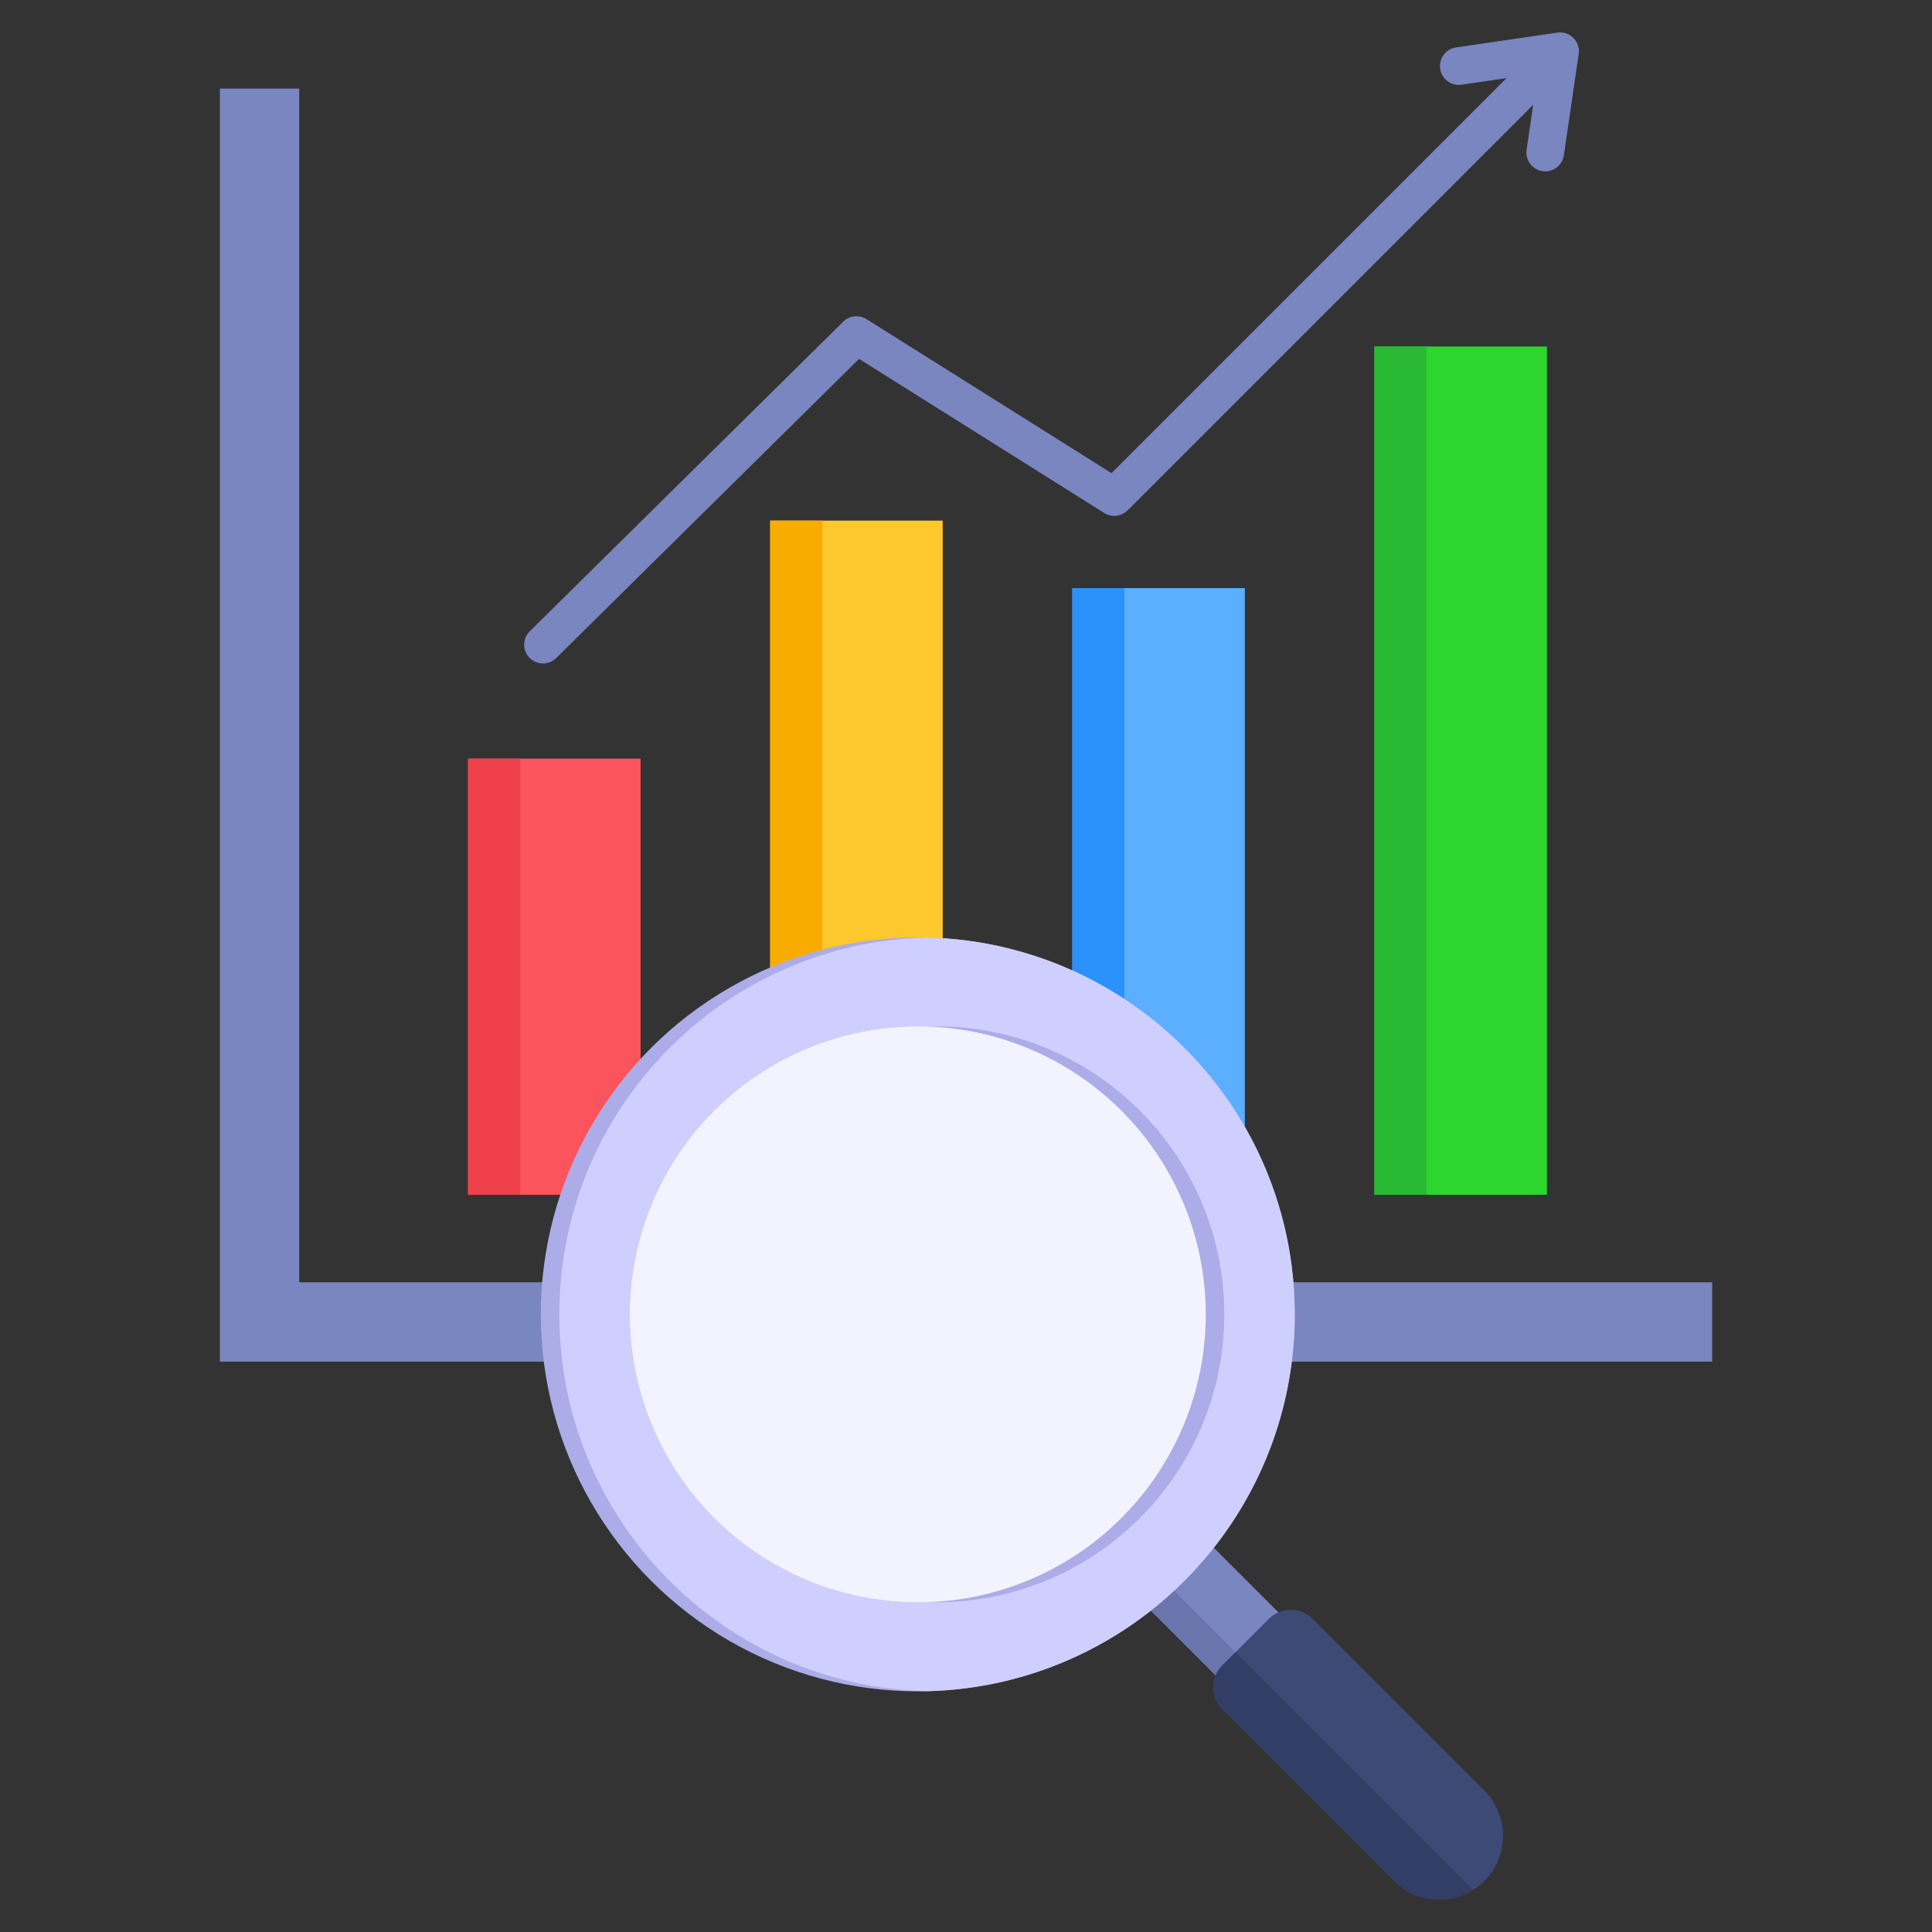
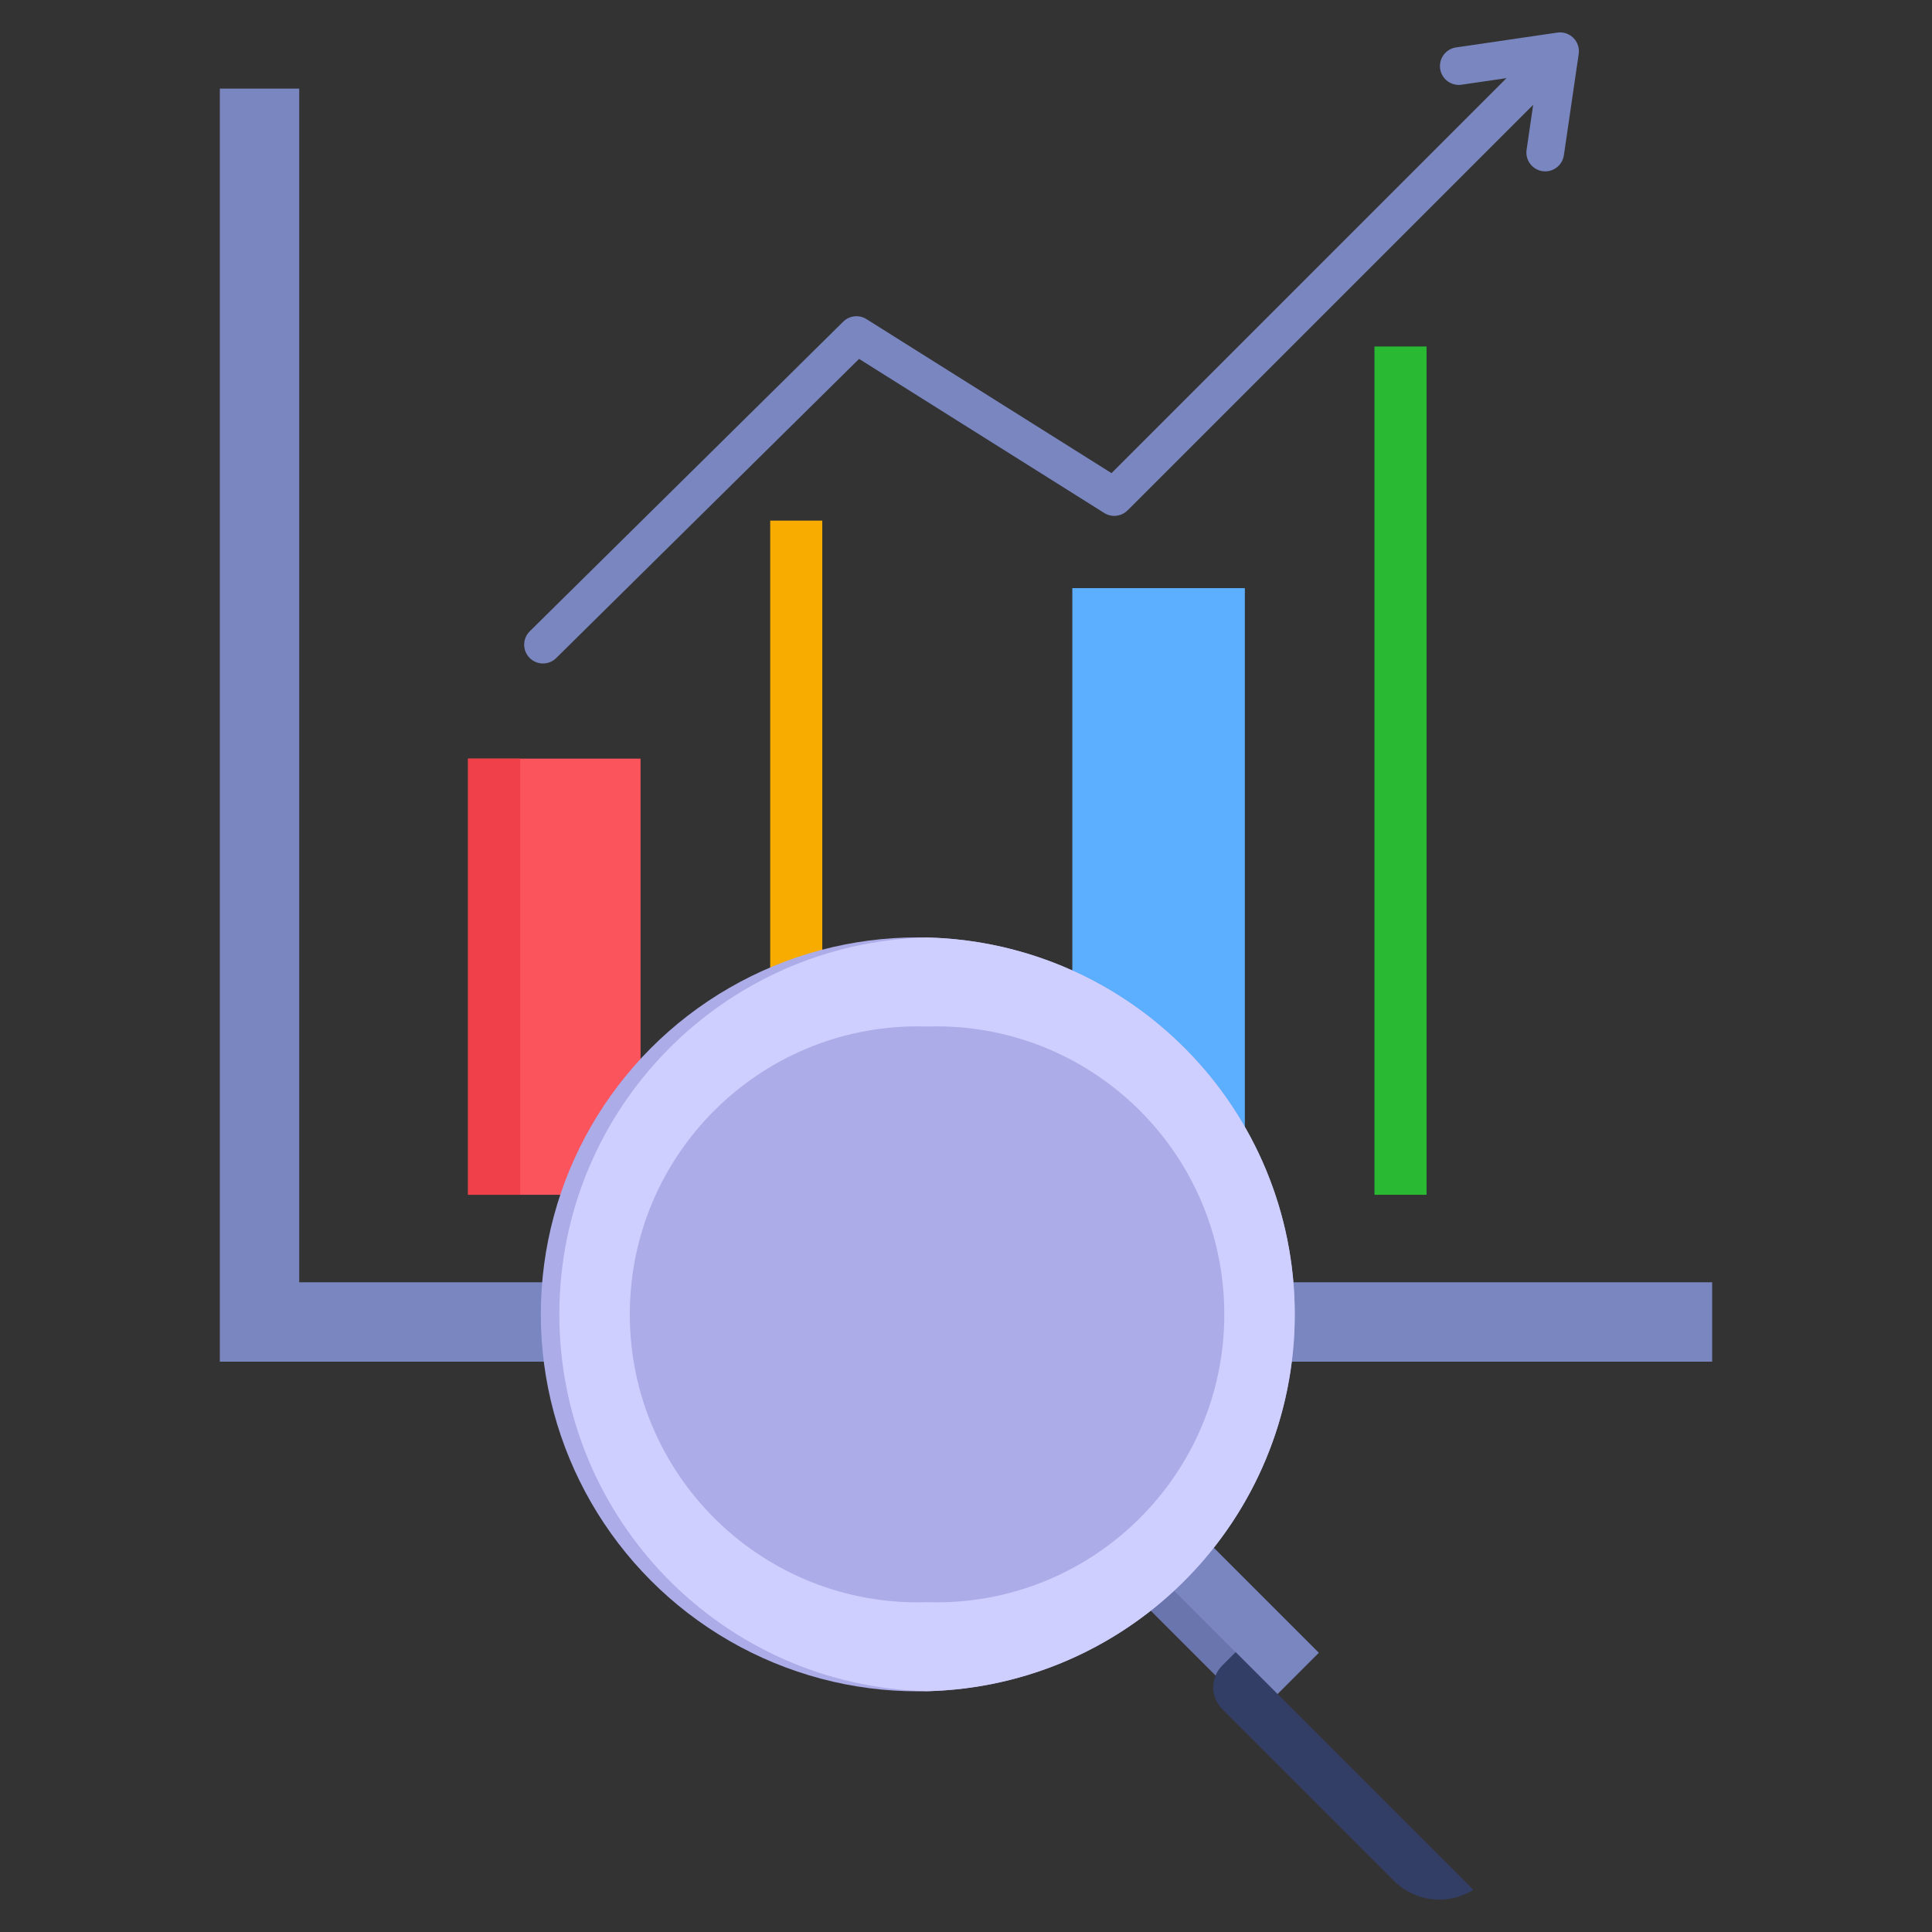
<svg xmlns="http://www.w3.org/2000/svg" id="Layer_1" height="512" viewBox="0 0 512 512" width="512" data-name="Layer 1">
  <rect x="0" y="0" width="512" height="512" fill="#333333" stroke="none" />
  <path d="m387.317 22.452c-2.729.399-5.265-1.49-5.664-4.219s1.49-5.265 4.219-5.664l26.838-3.93c2.729-.399 5.265 1.49 5.664 4.219.077.525.069 1.043-.014 1.54l-3.915 26.743c-.399 2.729-2.935 4.618-5.664 4.219s-4.618-2.935-4.219-5.664l1.745-11.919-107.484 107.485-.009-.009c-1.609 1.612-4.173 1.957-6.182.693l-64.97-40.834-80.269 79.287c-1.963 1.931-5.12 1.904-7.051-.059s-1.904-5.12.059-7.051l83.072-82.056c1.709-1.681 4.323-1.878 6.245-.605l64.844 40.755 104.676-104.677-11.921 1.745z" fill="#7986bf" fill-rule="evenodd" />
-   <path d="m204.11 137.969h45.719v178.662h-45.719z" fill="#fdc72e" />
  <path d="m124.041 201.046h45.718v115.584h-45.718z" fill="#fb545c" />
  <path d="m284.179 155.859h45.718v160.771h-45.718z" fill="#5caeff" />
-   <path d="m364.248 91.824h45.719v224.806h-45.719z" fill="#2dd62d" />
  <path d="m58.261 23.482h21.038v316.334h374.44v21.038h-395.478z" fill="#7986bf" fill-rule="evenodd" />
  <path d="m124.041 201.046h13.803v115.584h-13.803z" fill="#f0414a" />
  <path d="m204.11 137.969h13.803v178.661h-13.803z" fill="#f9ac00" />
-   <path d="m284.179 155.859h13.803v160.771h-13.803z" fill="#2a92fa" />
+   <path d="m284.179 155.859h13.803h-13.803z" fill="#2a92fa" />
  <path d="m364.248 91.824h13.803v224.806h-13.803z" fill="#29b933" />
  <g>
    <path d="m310.139 399.686h23.58v54.671h-23.58z" fill="#7986bf" transform="matrix(.707 -.707 .707 .707 -207.659 352.708)" />
    <path d="m312.412 405.173h8.061v54.671h-8.061z" fill="#6a75ad" transform="matrix(.707 -.707 .707 .707 -213.146 350.437)" />
    <circle cx="243.223" cy="348.316" fill="#acace8" r="99.902" />
    <g fill-rule="evenodd">
      <path d="m245.678 248.446c54.04 1.303 97.447 45.517 97.447 99.87s-43.407 98.567-97.447 99.87c-54.04-1.303-97.447-45.517-97.447-99.87s43.408-98.567 97.447-99.87zm2.454 23.548c-.822 0-1.639.018-2.454.043-.816-.026-1.633-.043-2.454-.043-42.152 0-76.322 34.17-76.322 76.322s34.171 76.322 76.322 76.322c.822 0 1.639-.018 2.454-.044.816.026 1.633.044 2.454.044 42.152 0 76.323-34.171 76.323-76.322s-34.171-76.322-76.323-76.322z" fill="#cfcfff" />
-       <path d="m393.389 474.567-45.567-45.567c-3.177-3.177-8.36-3.177-11.537 0l-12.377 12.377c-3.177 3.177-3.177 8.36 0 11.537l45.567 45.567c6.577 6.577 17.337 6.577 23.914 0s6.577-17.337 0-23.914z" fill="#3d4a75" />
      <path d="m327.459 437.826-3.552 3.552c-3.177 3.177-3.177 8.36 0 11.537l45.567 45.567c5.671 5.671 14.454 6.451 20.982 2.341z" fill="#323e66" />
    </g>
-     <circle cx="243.223" cy="348.316" fill="#f3f3ff" r="76.322" />
  </g>
</svg>